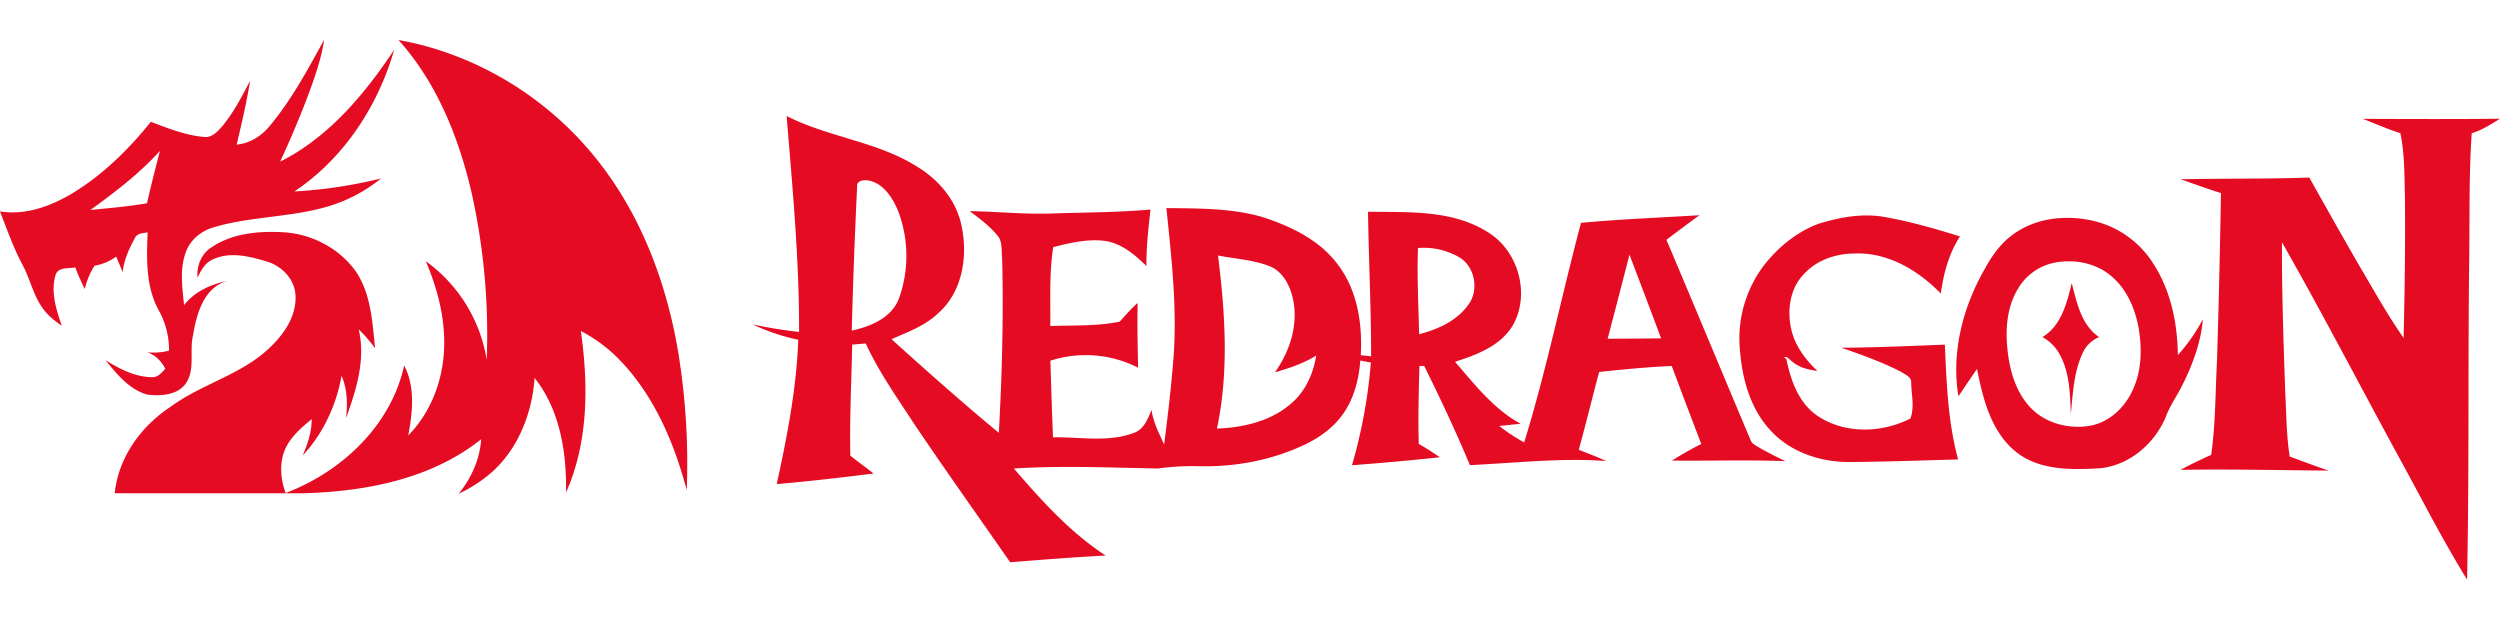
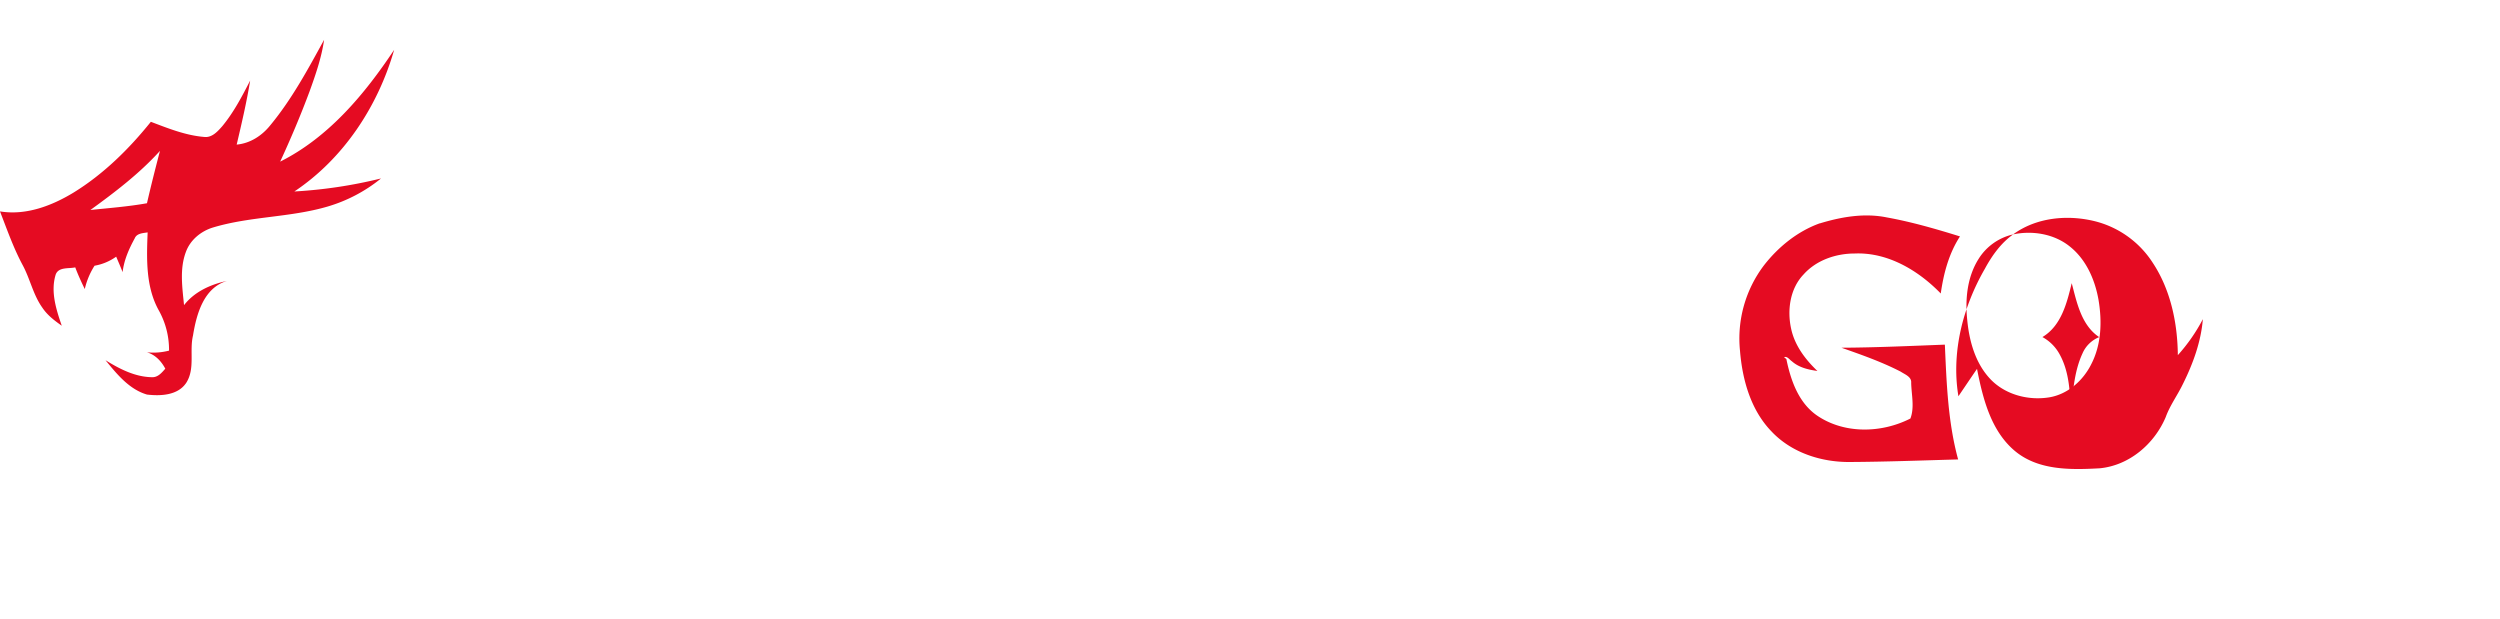
<svg xmlns="http://www.w3.org/2000/svg" id="Layer_1" data-name="Layer 1" viewBox="0 0 1250 309.73">
  <path d="M135.31,62.44C146,49.47,154,34.59,162.05,19.9c-1.27,8.87-4.22,17.37-7.26,25.78-4.43,11.9-9.38,23.61-14.71,35.14,24.27-12.17,42.21-33.68,57-55.91-8.09,28.23-25.29,54.4-49.9,70.83a236,236,0,0,0,43.34-6.52,76.64,76.64,0,0,1-26.85,14.09c-18.7,5.47-38.6,4.82-57.26,10.46-6,1.86-11.3,6.23-13.47,12.22-3.2,8.49-1.78,17.79-.92,26.58,5.22-6.74,13.33-10.38,21.48-12.12-11.68,3.46-15.28,16.67-17,27.32-1.86,7.75,1.14,16.5-3.35,23.59-4.16,6.35-12.85,6.72-19.64,5.92C64.57,194.68,58.4,187,52.75,180.1c7,4.35,14.77,8.38,23.21,8.5,3,.15,4.93-2.27,6.69-4.25-2-3.75-5-7-9.23-8.21a31,31,0,0,0,11.1-.83,40.43,40.43,0,0,0-5-19.89c-6.7-11.85-6.23-26-5.7-39.22-2.31.37-5.44.42-6.47,3C64.5,124.43,62,130,61.31,136.06c-1-2.6-2.14-5.16-3.22-7.73a26.3,26.3,0,0,1-10.82,4.53,36.9,36.9,0,0,0-4.88,11.67c-1.73-3.56-3.39-7.14-4.77-10.85-3.22.76-8.24-.31-9.74,3.5-2.7,8.55.2,17.54,3,25.68-3.61-2.53-7.2-5.26-9.69-9-4.62-6.44-6.13-14.42-9.87-21.33C6.74,124,3.52,114.77,0,105.7c13,2.13,25.88-2.79,36.81-9.43C51.76,87.05,64.47,74.54,75.43,60.9c8.63,3.27,17.37,6.81,26.65,7.57,3.87.47,6.69-2.69,9-5.3,5.74-6.91,9.9-14.93,14-22.87-1.76,10.76-4.23,21.37-6.74,32,6.82-.62,12.77-4.54,16.94-9.83M45.2,105c9.45-1,18.93-1.7,28.29-3.38,2-8.77,4.23-17.47,6.49-26.17C69.72,86.78,57.48,96.09,45.2,105Z" fill="#e50b22" />
-   <path d="M199.25,20c40.47,7.21,77.57,30.69,102.14,63.58,20.38,27.05,32.26,59.72,37.8,93a345.34,345.34,0,0,1,4.18,68.51c-6.57-24.82-17.26-49.57-36.05-67.61a77.58,77.58,0,0,0-16.9-12c3.82,26.88,3.84,55.54-7.4,80.76.34-19.93-3-41.25-15.72-57.28-1.21,17.43-8,35-21.12,46.9a69.41,69.41,0,0,1-16.84,11c6.29-7.74,10.61-17.2,11.23-27.24-24.79,19.83-57.5,26.09-88.5,27q-47.35.06-94.7,0c1.8-17.91,13.14-33.52,27.93-43.23,15.27-11.29,34.64-15.76,48.73-28.78,7.46-6.8,14.15-16.07,13.74-26.63-.27-8.26-6.85-15.08-14.54-17.27-8.56-2.59-18.31-5-26.8-1-3.92,1.66-6,5.51-7.66,9.18-.54-5.86,1.82-11.87,6.85-15.13,10.19-7,23.17-8.27,35.21-7.67,14.47.55,28.69,7.83,37.12,19.69,7.6,11.26,8.22,25.32,9.61,38.4a67.19,67.19,0,0,0-8.23-9.51c3.62,15-1.2,30.33-6.3,44.36.76-7.09.67-14.48-2.24-21.13-2.68,14.74-9.17,28.86-19.45,39.86,2.5-5.76,4.53-11.83,4.5-18.18-5.15,4.18-10.39,8.75-13.21,14.88-3.07,7-2.4,15,.21,22.05,28-10.66,52.71-33.76,59.23-63.79,5.65,10.78,4.21,23.48,2.05,35,13.33-13.52,19.23-33.16,17.79-51.87-.75-12.18-4.25-24-9-35.23a75.48,75.48,0,0,1,30.45,49.35,325.93,325.93,0,0,0-7.56-83.56C229.41,68.82,218.47,41.39,199.25,20Zm194.06,38c20.91,10.69,45.36,12.71,65.37,25.4,10.79,6.55,19.65,17,22.11,29.64,3.2,15.1.48,32.82-11.6,43.47-6.57,6.38-15.25,9.45-23.44,13.08,17.63,15.9,35.36,31.7,53.67,46.81,1.6-29,2.37-58.17,1.65-87.26-.39-3.46.16-7.28-1.6-10.4-4-5.3-9.39-9.23-14.62-13.17,14.33.2,28.64,1.81,43,1.1,15.79-.46,31.63-.51,47.39-1.92-1,9.38-2.17,18.81-2,28.29-6-5.86-13-11.83-21.68-12.69-8.44-.86-16.81,1.15-24.94,3.2-2.06,13-1.31,26.32-1.49,39.46,11.56-.42,23.31.15,34.7-2.18,2.94-3.15,5.68-6.52,9-9.33-.25,10.78,0,21.56.21,32.34a57.55,57.55,0,0,0-43.86-3.49c.44,12.78.75,25.56,1.34,38.32,13.33-.29,27.25,2.63,40.11-2.12,5.16-1.61,7.34-7,9.14-11.64.8,6.18,3.77,11.75,6.3,17.34,1.84-14.37,3.54-28.76,4.67-43.21,1.91-25-1-50.11-3.54-75,15.89.19,32.1,0,47.53,4.34,14.55,4.63,29.29,11.64,38.5,24.32,9.55,12.78,12,29.34,11.16,44.9l5.17.58c0-24.11-1.2-48.19-1.55-72.3,20.25.29,42.44-1.07,60.2,10.4,15.1,9.39,21.07,31.06,12.1,46.56-6.19,10.22-18,14.57-28.79,18.05,9.79,11.35,19.39,23.71,32.79,31-3.57.34-7.14.72-10.69,1.11a89.76,89.76,0,0,0,12.47,8.21c11.16-36.13,18.68-73.26,28.41-109.79,19.71-1.83,39.51-2.61,59.26-3.81-5.57,4-11.06,8.16-16.55,12.29,14.14,33.33,28,66.77,42.08,100.11.58,1.82,2.44,2.58,3.92,3.56,4.36,2.53,8.88,4.79,13.42,7-18.87-.68-37.77-.08-56.65-.28,4.76-3,9.62-5.8,14.64-8.31-4.92-13-9.91-26-14.75-39-12.14.55-24.24,1.71-36.3,3-3.43,12.94-6.66,26-10.17,38.9,4.57,1.85,9.2,3.55,13.68,5.62-22.73-1.64-45.42,1-68.12,2.06-7-16.79-14.78-33.29-22.86-49.59l-2.38,0c-.38,13-.69,26-.35,39,3.66,2,7.1,4.38,10.62,6.64q-22,2.38-44,4a256.79,256.79,0,0,0,9.44-51.34c-1.76-.32-3.53-.66-5.28-1-.71,9.31-3.07,18.75-8.48,26.5-4.61,6.66-11.29,11.61-18.49,15.16-16.76,8.15-35.56,11.67-54.14,11.17a124.9,124.9,0,0,0-20,1.15c-24-.44-48.08-1.51-72.09,0,13.74,16,28.12,31.92,45.88,43.53-15.91.83-31.82,2.08-47.73,3.35C489,258,472.59,235,456.86,211.6c-8.49-13-17.47-25.75-24-39.86l-6.77.56c-.36,18.5-1.33,37-.92,55.53,3.78,3.07,7.8,5.87,11.61,8.93-16.12,2-32.25,3.91-48.41,5.28,5.18-23.75,9.88-47.81,10.76-72.15a103,103,0,0,1-22.84-7.72,222.37,222.37,0,0,0,23.24,3.8c.15-36-3.29-72-6.21-107.91m35.25,35.05q-1.74,36.06-2.69,72.19c9.3-2,19.74-6.3,23.5-15.8a62.81,62.81,0,0,0-.66-44.83c-2.76-6.27-7.19-13-14.4-14.41-2.15-.39-6-.14-5.75,2.85M709,124c-.55,14.36.26,28.74.56,43.11,9.39-2.42,19-6.71,24.73-14.92,5.32-7.34,3.14-18.94-4.72-23.59A35.74,35.74,0,0,0,709,124m-100,3.72c3.58,28.65,5.54,58.1-.53,86.57,13.39-.5,27.48-3.8,37.64-13,6.78-6,10.6-14.69,12-23.53-6.35,4-13.52,6.31-20.65,8.42,7.52-10.56,11.92-24.16,8.93-37.08-1.52-6.73-5.31-13.82-12.19-16.24-8.07-3-16.8-3.44-25.2-5.12m205.73-.38c-3.62,14-7.2,28-10.92,42,8.91,0,17.83-.1,26.74-.19q-7.85-20.94-15.82-41.85Zm366.82-67.93c22.81.07,45.61.19,68.42-.07-4.49,2.83-9,5.7-14.12,7.29-1.36,20-1,40-1.21,60-.73,54.37,0,108.78-1.1,163.15-12.37-20-23-41.07-34.33-61.66-19.43-35.67-38.13-71.74-58.23-107-.1,24.75.76,49.49,1.61,74.21.57,11,.57,22,2.26,32.94,6.48,2.33,12.89,4.81,19.44,7-24.69-.16-49.38-.81-74.06-.35,5-2.68,10.13-5.2,15.36-7.49,2.21-15.57,2.08-31.36,2.9-47,.9-28,1.5-55.95,2-83.91-6.78-2.12-13.46-4.56-20.15-6.91,21.44-.45,42.89-.11,64.32-.86,8.28,14.77,16.58,29.54,25.06,44.2,7.17,12.11,14,24.49,22.09,36,.55-23.62.89-47.25.65-70.89-.29-10.51-.1-21.16-2.29-31.5-6.35-2-12.4-4.69-18.58-7.08Z" fill="#e50b22" />
  <path d="M910,111.67c10.76-3.28,22.35-5.25,33.51-2.94,12.37,2.23,24.48,5.75,36.48,9.48-5.57,8.57-8.19,18.53-9.61,28.54-11.18-11.54-26.47-20.67-43-20-9.42,0-19.18,3.3-25.57,10.45-6.8,7.07-8.28,17.79-6.26,27.08,1.75,8.37,7.07,15.42,13.15,21.2-4.53-.62-9.25-1.71-12.75-4.83-1.26-.84-2.22-2.6-3.93-2.09l1.17,1c2.17,10.62,6.09,21.91,15.47,28.3,13.63,9.23,32.17,8.73,46.54,1.4,2.14-5.59.5-12,.39-17.88.24-3-3.12-4.14-5.18-5.52-9.5-4.91-19.64-8.46-29.71-12,17.25-.08,34.49-.89,51.73-1.54.85,19.24,1.53,38.71,6.63,57.4-18,.49-36.07,1.18-54.11,1.28-14.32.13-29.21-4.66-39.19-15.27C875.37,205,871.18,189.92,870,175.37a60.5,60.5,0,0,1,12-42.72c7.21-9.27,16.79-17,27.9-21Z" fill="#e50b22" />
-   <path d="M1006.57,117.19c11.55-8.46,27-9.94,40.65-6.63a48.37,48.37,0,0,1,29.1,20.75c9,13.57,12.44,30.15,12.6,46.26a87,87,0,0,0,12.51-18c-.94,11.4-4.93,22.3-10,32.48-2.69,5.59-6.45,10.63-8.57,16.5-5.69,13.46-18.31,24.27-33.16,25.61-14.17.76-30.07,1.11-41.77-8.28-12.41-10.06-16.48-26.48-19.42-41.45-3.13,4.55-6.2,9.13-9.3,13.7-3.66-22,2.25-44.76,13.29-63.86,3.53-6.52,8-12.75,14.08-17.07m20.08,14.26a27.5,27.5,0,0,0-17.33,12.33c-5.65,9-6.71,20-5.65,30.32,1,10.58,4,21.6,11.43,29.54s19.07,11,29.62,9.28c9.25-1.54,16.91-8.37,21-16.61,5.1-9.88,5.42-21.49,3.59-32.26-1.79-10-6.15-20-14.23-26.47-7.84-6.37-18.68-8.18-28.41-6.13Z" fill="#e50b22" />
+   <path d="M1006.57,117.19c11.55-8.46,27-9.94,40.65-6.63a48.37,48.37,0,0,1,29.1,20.75c9,13.57,12.44,30.15,12.6,46.26a87,87,0,0,0,12.51-18c-.94,11.4-4.93,22.3-10,32.48-2.69,5.59-6.45,10.63-8.57,16.5-5.69,13.46-18.31,24.27-33.16,25.61-14.17.76-30.07,1.11-41.77-8.28-12.41-10.06-16.48-26.48-19.42-41.45-3.13,4.55-6.2,9.13-9.3,13.7-3.66-22,2.25-44.76,13.29-63.86,3.53-6.52,8-12.75,14.08-17.07a27.5,27.5,0,0,0-17.33,12.33c-5.65,9-6.71,20-5.65,30.32,1,10.58,4,21.6,11.43,29.54s19.07,11,29.62,9.28c9.25-1.54,16.91-8.37,21-16.61,5.1-9.88,5.42-21.49,3.59-32.26-1.79-10-6.15-20-14.23-26.47-7.84-6.37-18.68-8.18-28.41-6.13Z" fill="#e50b22" />
  <path d="M1035.86,141.56c2.56,9.69,4.77,21,13.73,27a15.33,15.33,0,0,0-8.36,8.18c-4.38,9.51-4.8,20.18-5.83,30.45-.35-10.33-.55-21.24-5.82-30.45a21.45,21.45,0,0,0-8.37-8.21c9.44-5.64,12.23-17,14.65-26.94Z" fill="#e50b22" />
</svg>